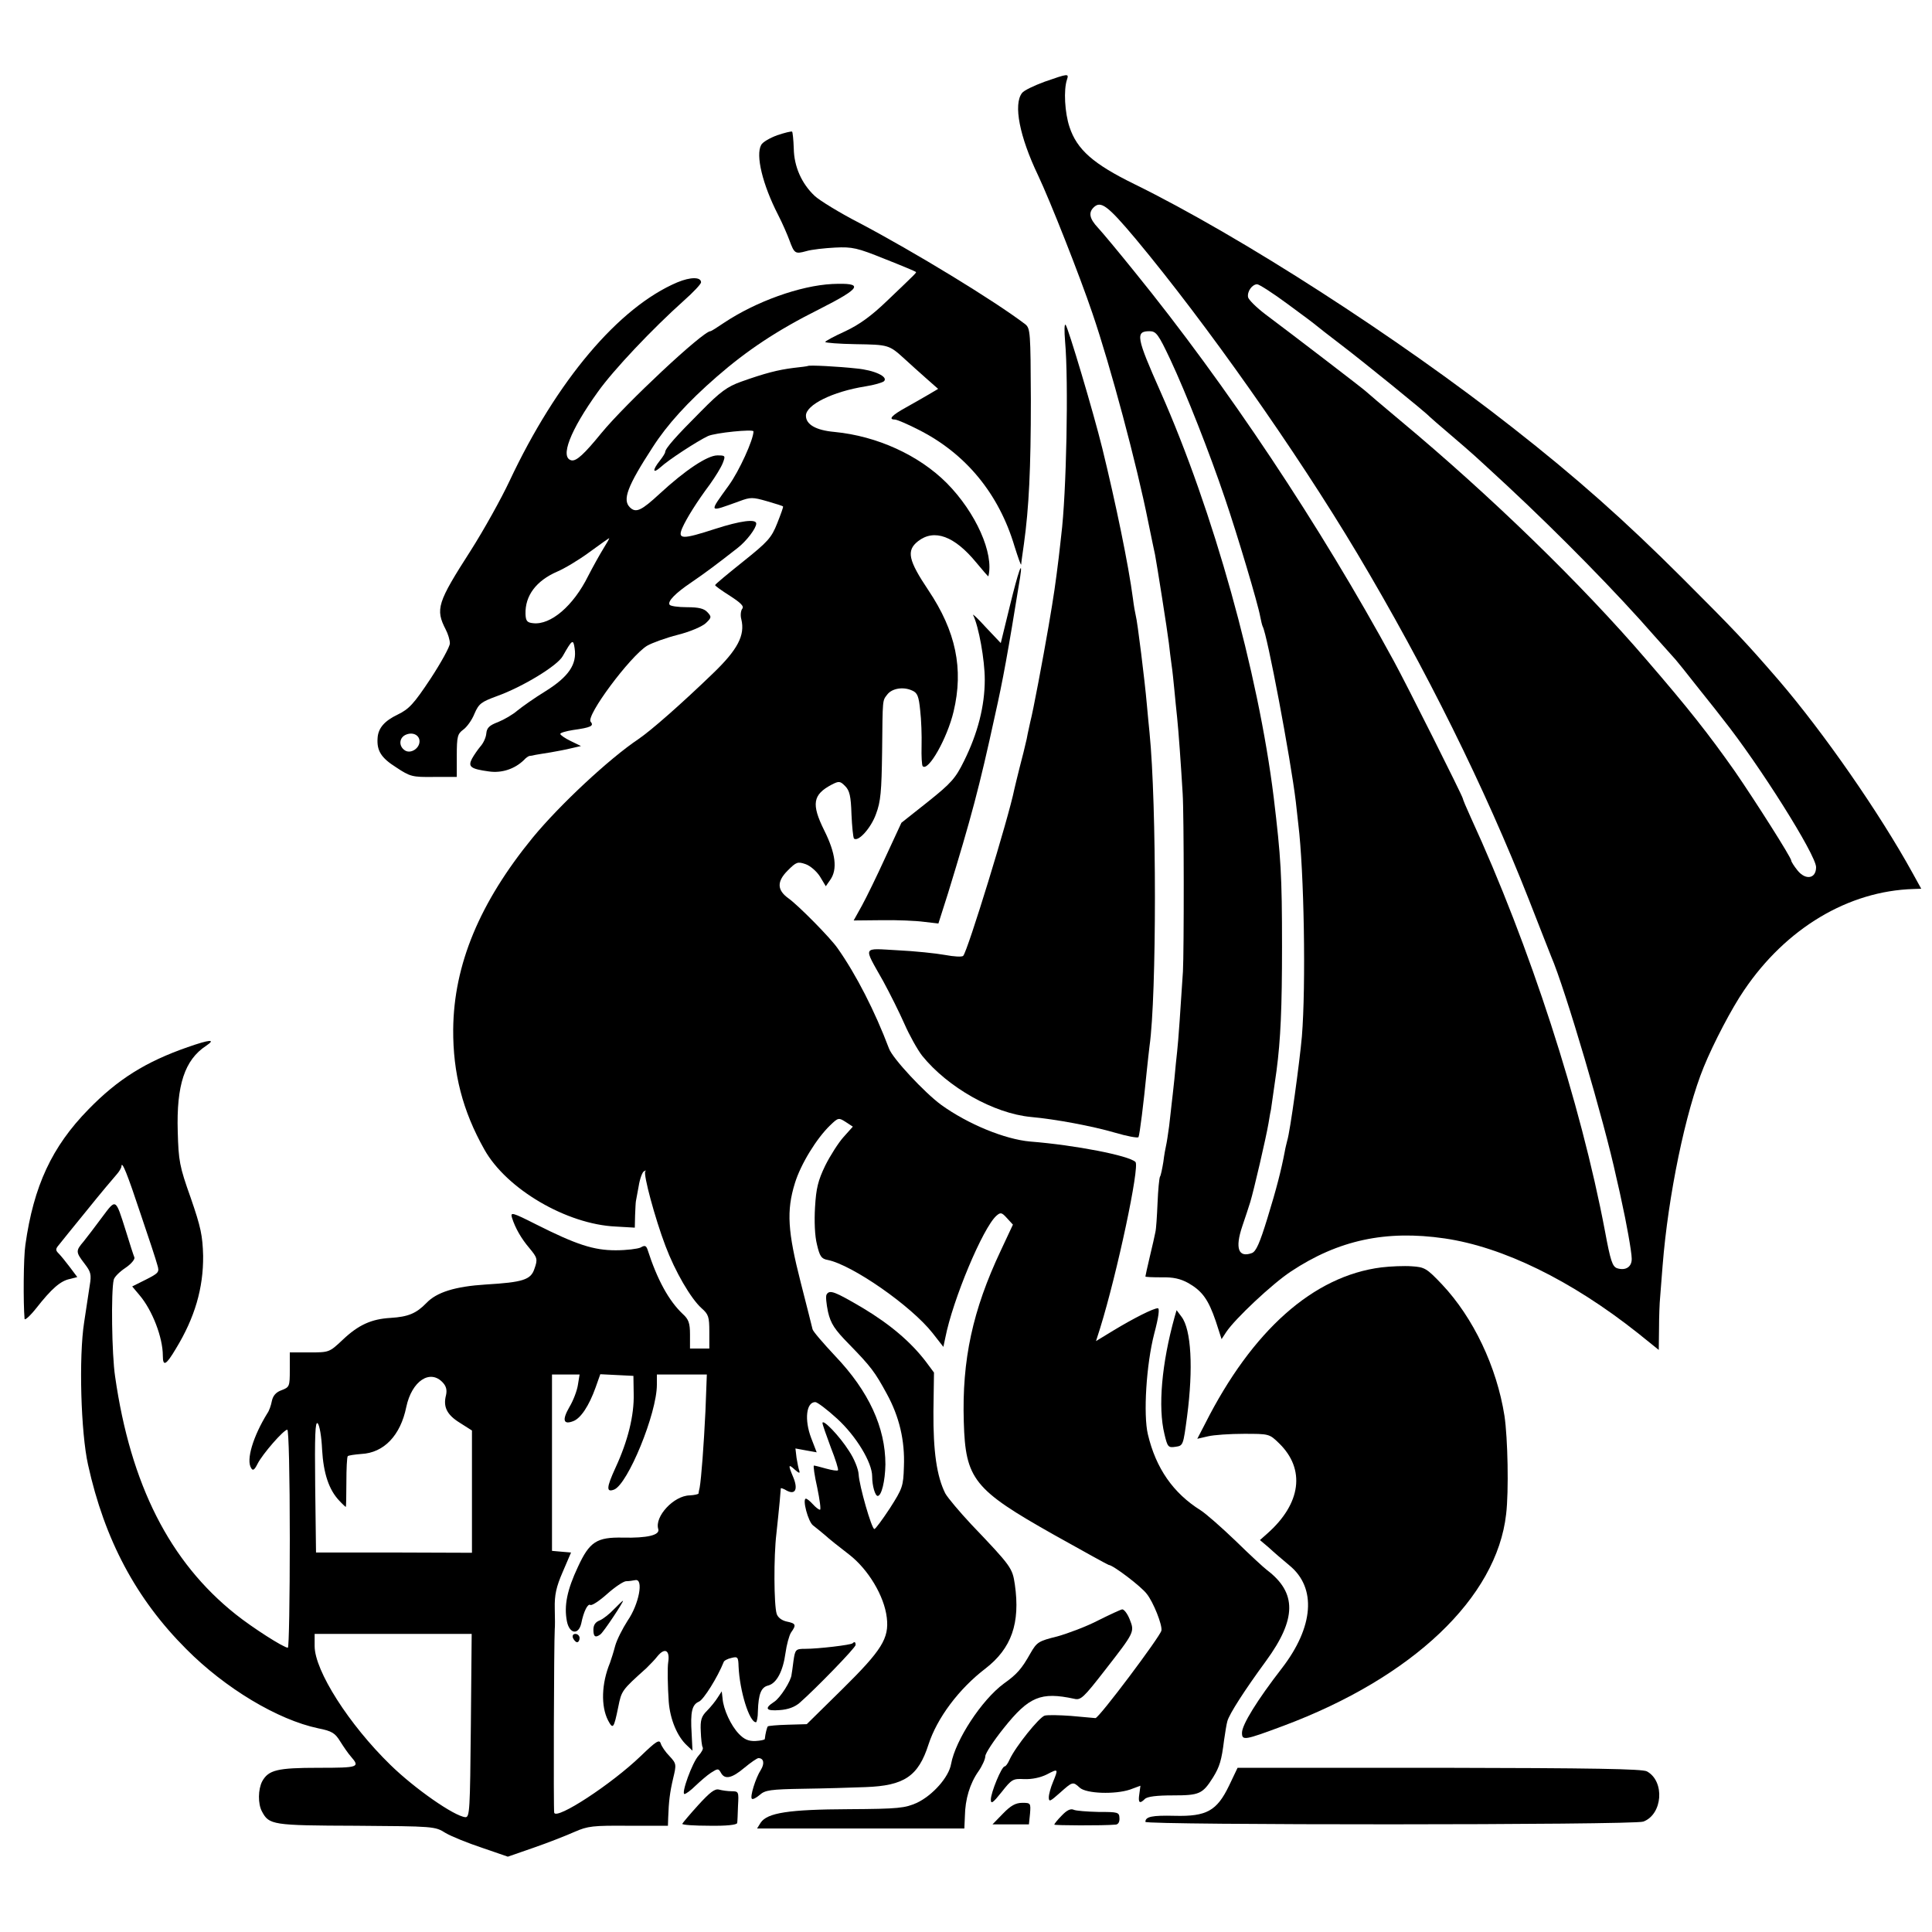
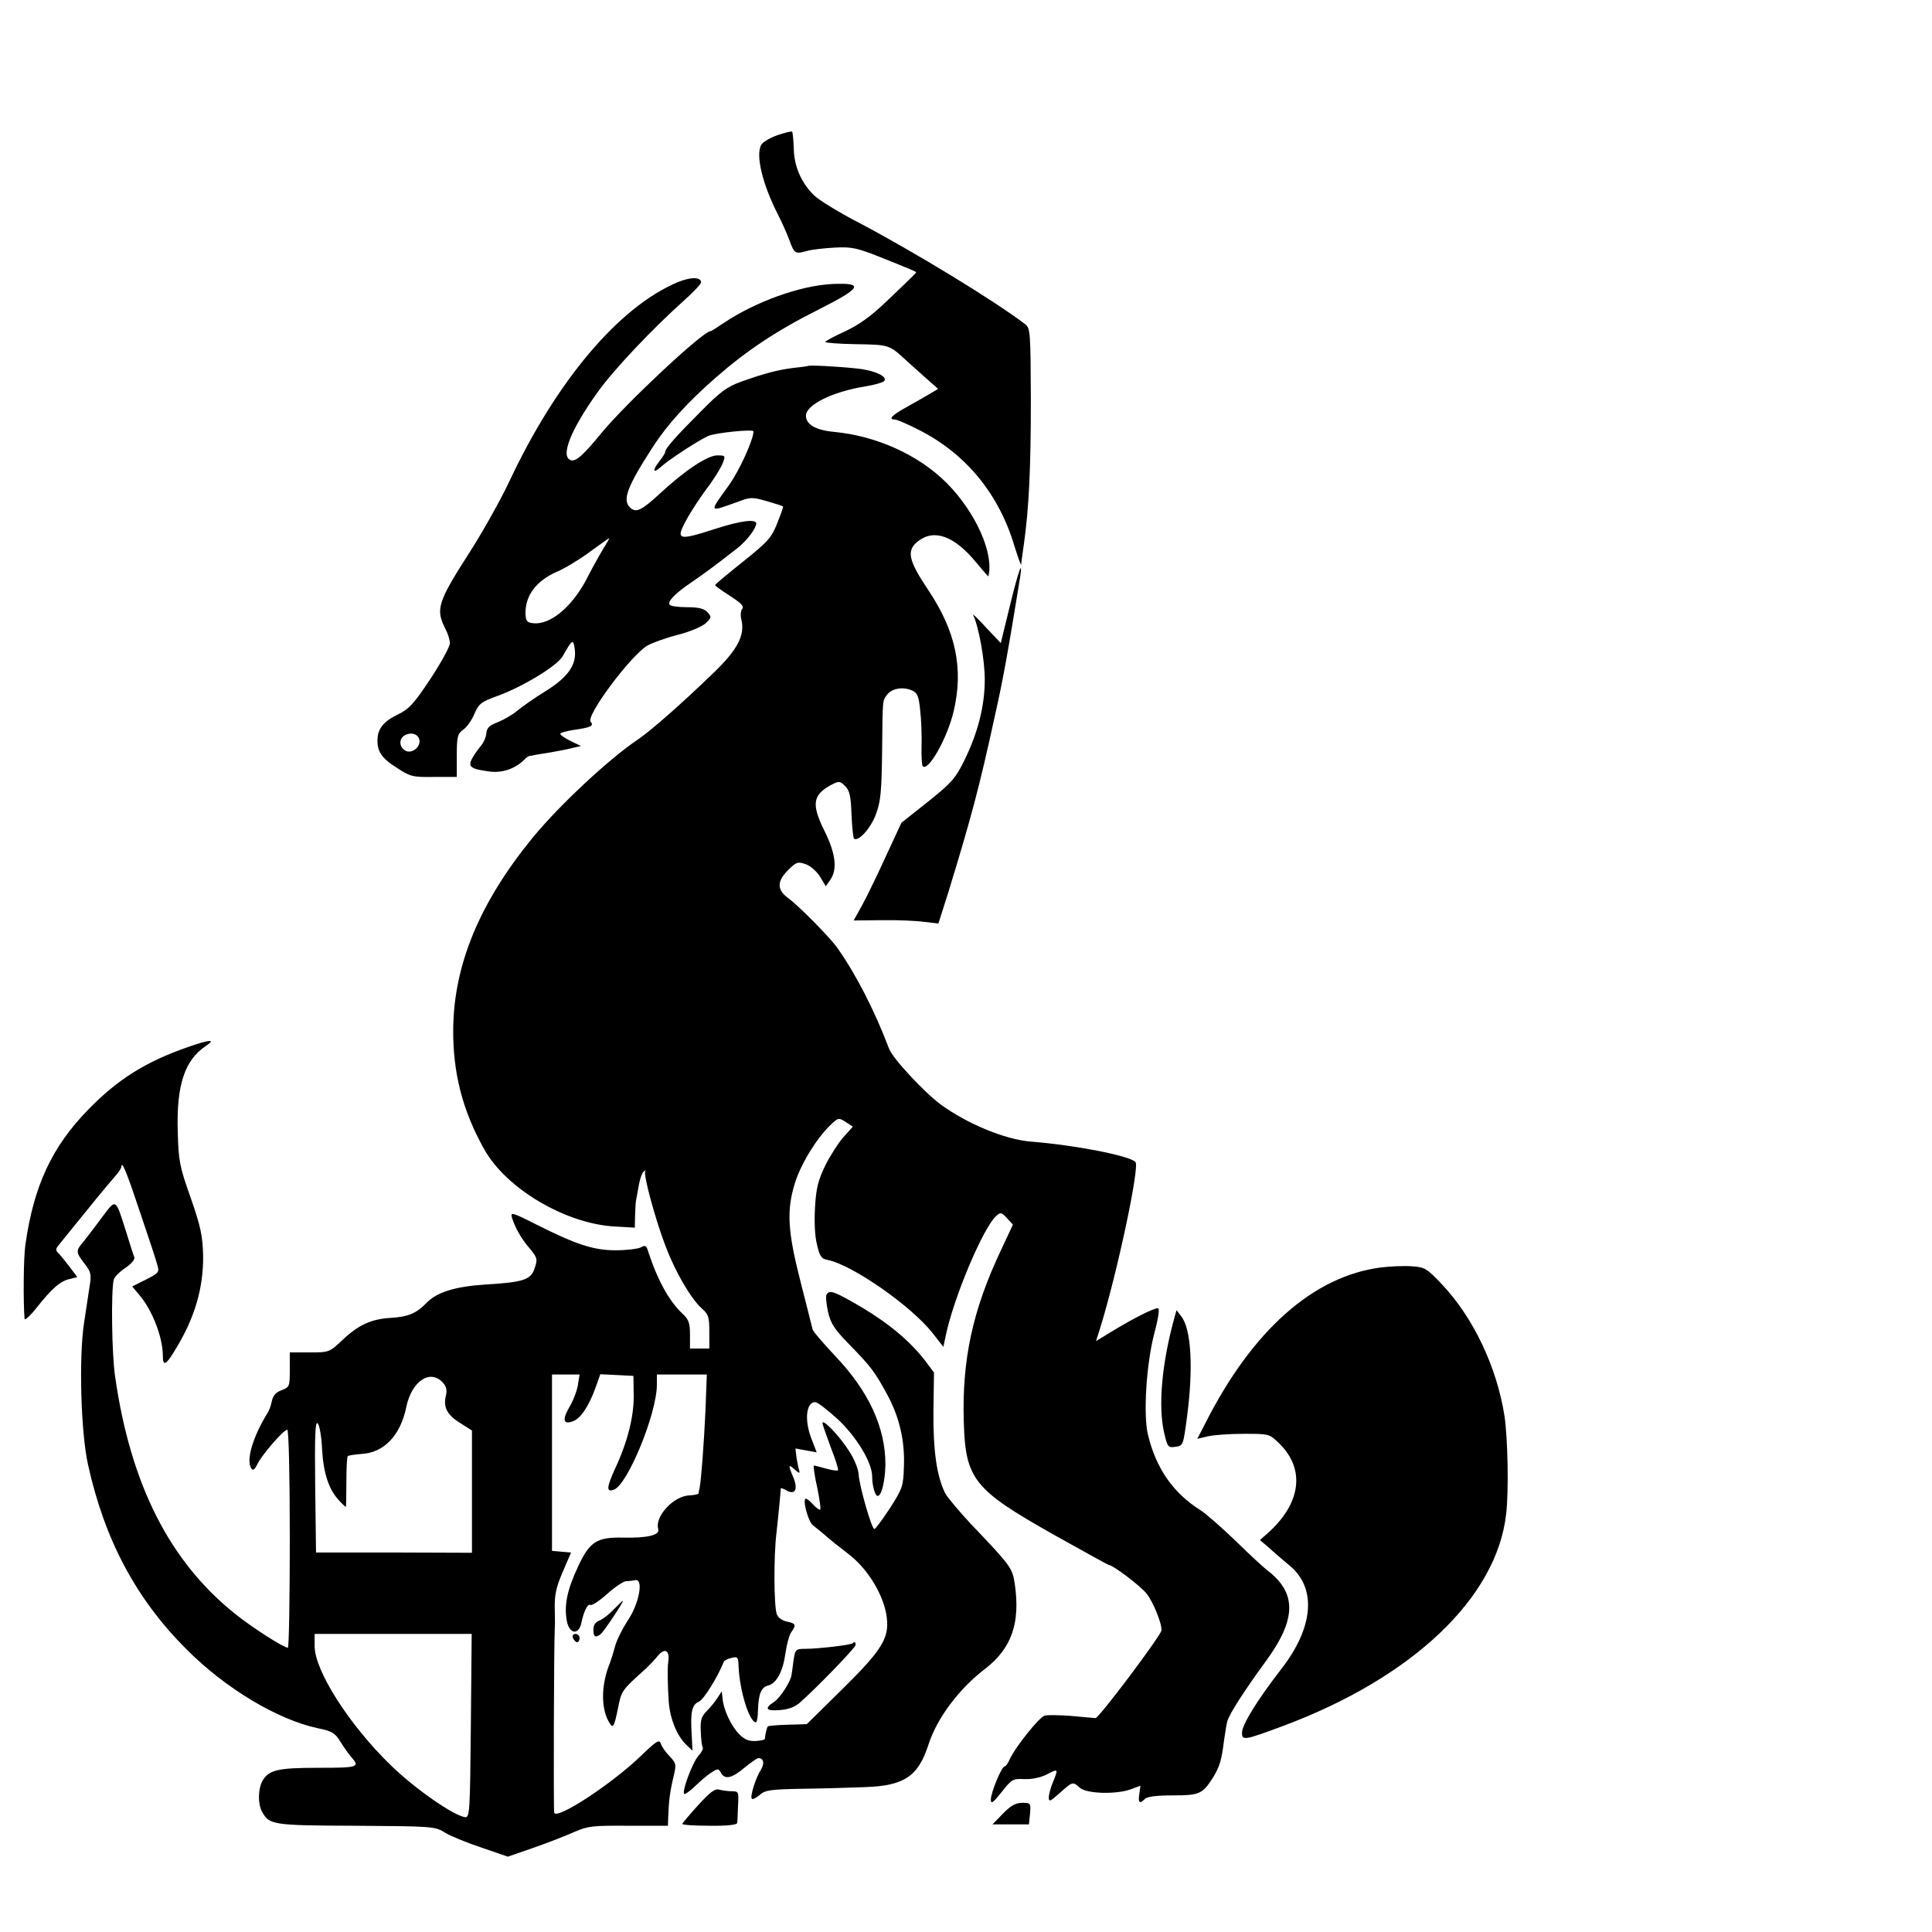
<svg xmlns="http://www.w3.org/2000/svg" version="1.0" width="700pt" height="700pt" viewBox="0 0 700 700" preserveAspectRatio="xMidYMid meet">
  <g transform="translate(0,700) scale(0.1,-0.1)" fill="#000000" stroke="none">
-     <path d="M3785 6704 c-38 -14 -76 -32 -82 -41 -32 -41 -9 -158 58 -298 44 -93 151 -364 197 -500 66 -193 161 -549 202 -755 12 -58 23 -112 25 -120 6 -31 45 -277 50 -320 3 -25 7 -61 10 -80 3 -19 7 -60 10 -90 3 -30 7 -75 10 -100 5 -47 14 -173 20 -275 5 -76 5 -571 1 -645 -8 -126 -17 -257 -21 -290 -2 -19 -7 -64 -10 -100 -4 -36 -8 -76 -10 -90 -1 -14 -6 -50 -9 -80 -4 -30 -9 -62 -11 -70 -2 -8 -7 -35 -10 -60 -4 -24 -9 -49 -12 -53 -3 -5 -7 -48 -9 -96 -2 -47 -5 -95 -8 -106 -2 -11 -11 -51 -20 -88 -9 -38 -16 -70 -16 -72 0 -2 26 -3 58 -3 43 1 69 -5 98 -21 50 -29 72 -59 99 -138 l21 -65 17 26 c32 48 166 174 234 219 172 114 344 151 557 120 212 -31 459 -152 699 -342 l77 -62 1 78 c0 43 2 94 4 113 1 19 6 71 9 115 20 253 83 558 149 719 35 86 102 214 146 278 152 225 378 360 614 367 l28 1 -32 58 c-119 216 -321 507 -484 697 -121 140 -160 181 -349 370 -209 209 -386 366 -616 546 -414 325 -983 692 -1370 882 -149 73 -208 125 -235 207 -17 51 -22 134 -9 172 7 22 5 22 -81 -8z m331 -571 c254 -305 578 -764 802 -1139 249 -418 462 -848 622 -1255 39 -101 76 -193 80 -204 51 -118 193 -600 236 -800 9 -38 18 -79 20 -90 15 -66 36 -181 36 -205 1 -30 -22 -45 -53 -35 -17 6 -24 27 -44 135 -88 465 -272 1033 -486 1498 -16 35 -29 66 -29 69 0 7 -206 418 -250 498 -267 491 -606 1000 -939 1410 -58 72 -118 144 -133 160 -30 32 -35 54 -16 73 26 26 50 9 154 -115z m550 -235 c55 -40 101 -75 104 -78 3 -3 43 -34 90 -70 75 -57 307 -245 320 -260 3 -3 36 -32 75 -65 91 -78 76 -65 206 -185 192 -179 399 -390 534 -545 39 -44 73 -82 76 -85 3 -3 41 -50 84 -105 44 -55 83 -104 87 -110 133 -167 338 -493 338 -537 0 -42 -38 -48 -67 -12 -13 16 -23 32 -23 36 0 11 -131 217 -204 323 -95 135 -169 229 -321 405 -235 274 -566 595 -890 865 -66 55 -122 103 -125 106 -5 6 -270 209 -365 280 -33 25 -61 53 -63 62 -4 21 15 47 33 47 7 0 57 -32 111 -72z m-426 -200 c58 -124 143 -340 198 -503 45 -132 120 -383 128 -429 3 -16 7 -32 9 -36 16 -27 101 -477 120 -635 3 -27 7 -64 9 -81 21 -171 28 -585 13 -769 -8 -92 -43 -347 -53 -377 -2 -9 -7 -27 -9 -40 -13 -68 -30 -135 -63 -242 -28 -91 -41 -120 -56 -126 -49 -18 -62 17 -35 97 11 32 24 72 29 88 13 43 57 232 66 285 4 25 8 47 9 50 1 5 16 111 20 140 15 113 20 229 20 450 0 260 -4 323 -30 540 -56 454 -219 1039 -410 1470 -88 198 -92 220 -40 220 24 0 32 -11 75 -102z" />
    <path d="M2816 6510 c-27 -10 -53 -25 -58 -35 -21 -37 5 -144 61 -253 16 -31 34 -73 41 -92 18 -49 21 -51 61 -40 20 6 67 11 105 13 62 3 80 -1 179 -41 61 -24 111 -45 113 -47 3 -3 6 0 -104 -105 -56 -54 -100 -86 -151 -110 -40 -18 -73 -36 -73 -39 0 -3 49 -7 110 -8 119 -2 121 -2 177 -53 21 -19 57 -52 80 -72 l42 -37 -32 -19 c-18 -11 -56 -32 -84 -48 -51 -28 -66 -44 -41 -44 7 0 45 -16 84 -36 172 -86 293 -232 350 -424 13 -41 23 -70 24 -65 0 6 5 39 10 75 18 130 25 270 25 522 -1 244 -2 258 -20 273 -113 86 -402 262 -601 367 -72 37 -145 82 -162 98 -48 45 -75 107 -76 172 -1 31 -4 59 -6 61 -3 2 -27 -4 -54 -13z" />
    <path d="M2454 5977 c-212 -90 -437 -356 -608 -720 -30 -64 -93 -177 -140 -251 -122 -190 -129 -213 -91 -287 8 -15 15 -38 15 -50 0 -12 -32 -70 -70 -128 -61 -92 -78 -110 -119 -130 -48 -23 -71 -49 -73 -86 -3 -45 13 -71 67 -105 51 -34 59 -36 137 -35 l83 0 0 77 c0 70 3 79 23 94 13 9 32 35 41 58 16 37 25 43 82 64 92 33 219 110 238 145 34 60 38 63 43 28 9 -58 -22 -103 -105 -155 -41 -25 -87 -58 -103 -71 -16 -14 -47 -32 -69 -41 -32 -12 -41 -21 -43 -41 -1 -15 -11 -36 -21 -47 -10 -12 -24 -32 -31 -45 -15 -29 -5 -37 61 -46 47 -7 94 9 127 41 7 8 16 14 20 15 4 0 14 2 22 4 8 1 33 6 55 9 22 4 56 10 75 15 l35 8 -37 18 c-21 10 -38 22 -38 26 0 4 21 10 46 14 65 9 77 15 64 30 -18 21 142 236 204 275 19 11 69 29 112 40 44 11 88 30 101 42 21 20 22 23 6 40 -12 13 -31 18 -74 18 -32 0 -60 4 -63 9 -8 12 21 42 79 81 50 34 94 67 168 125 32 25 67 71 67 88 0 18 -58 10 -148 -19 -120 -39 -138 -39 -120 3 16 36 53 95 100 158 20 28 41 62 47 78 10 26 9 27 -20 27 -36 0 -117 -54 -209 -139 -66 -61 -86 -71 -108 -49 -27 27 -10 75 83 218 52 81 126 163 233 256 108 94 217 167 369 243 156 79 165 97 48 92 -116 -6 -275 -63 -391 -140 -25 -17 -47 -31 -50 -31 -27 0 -307 -262 -395 -369 -62 -76 -90 -102 -108 -99 -44 9 -5 109 95 248 56 79 198 229 312 331 34 30 62 60 62 66 0 20 -38 20 -86 0z m-268 -965 c-13 -21 -38 -66 -55 -99 -54 -109 -136 -178 -199 -171 -22 2 -27 8 -28 33 -2 67 39 121 115 154 26 11 78 42 116 70 38 28 71 51 72 51 2 0 -8 -17 -21 -38z m-666 -698 c0 -25 -30 -45 -51 -34 -26 15 -24 49 4 59 24 9 47 -3 47 -25z" />
-     <path d="M3859 5763 c13 -143 5 -553 -14 -703 -1 -14 -6 -50 -9 -80 -12 -97 -17 -133 -37 -250 -20 -116 -56 -308 -66 -345 -2 -11 -9 -39 -13 -62 -5 -23 -17 -71 -26 -105 -9 -35 -17 -70 -19 -78 -20 -101 -169 -586 -185 -603 -4 -5 -34 -3 -66 3 -33 6 -110 14 -172 17 -130 7 -125 18 -52 -112 24 -44 59 -114 77 -155 18 -41 47 -93 64 -115 93 -115 259 -209 394 -222 89 -8 223 -33 305 -57 44 -13 82 -20 85 -16 4 7 19 126 30 240 4 36 8 76 10 90 26 183 26 876 0 1135 -2 22 -7 69 -10 105 -7 81 -34 300 -40 320 -2 8 -7 35 -10 60 -16 123 -63 349 -111 545 -33 134 -124 438 -133 448 -5 5 -5 -22 -2 -60z" />
    <path d="M2927 5674 c-1 -1 -24 -4 -52 -7 -56 -7 -103 -19 -190 -50 -50 -18 -75 -36 -145 -107 -90 -90 -130 -135 -130 -148 0 -4 -9 -18 -20 -32 -27 -34 -25 -48 3 -23 29 27 134 95 172 113 26 12 165 26 165 17 0 -30 -52 -144 -89 -195 -74 -103 -76 -99 38 -58 40 15 48 15 100 0 31 -9 57 -17 58 -19 2 -1 -8 -28 -21 -61 -21 -53 -34 -67 -124 -139 -55 -44 -101 -82 -101 -85 0 -3 24 -20 54 -39 40 -26 52 -38 44 -47 -5 -7 -7 -24 -3 -38 14 -58 -13 -110 -105 -198 -112 -108 -221 -204 -268 -236 -106 -71 -285 -238 -383 -357 -192 -235 -286 -460 -288 -695 -1 -158 34 -295 113 -435 80 -143 298 -271 476 -279 l69 -4 1 44 c1 24 2 47 3 52 1 4 5 28 10 54 4 26 13 51 19 54 7 4 9 4 5 0 -8 -10 35 -170 73 -270 35 -93 92 -191 131 -226 25 -22 28 -31 28 -85 l0 -61 -35 0 -35 0 0 51 c0 41 -5 55 -26 74 -51 48 -93 125 -128 234 -5 14 -10 16 -25 7 -11 -5 -51 -10 -90 -10 -80 0 -142 20 -289 94 -87 44 -93 45 -87 24 12 -38 34 -76 63 -110 29 -35 31 -40 18 -76 -13 -39 -42 -48 -176 -56 -111 -7 -178 -28 -215 -67 -37 -38 -66 -50 -130 -54 -69 -4 -116 -25 -173 -79 -49 -46 -49 -46 -121 -46 l-71 0 0 -63 c0 -60 -1 -63 -30 -74 -20 -7 -31 -20 -35 -39 -3 -16 -10 -36 -16 -44 -52 -84 -78 -170 -59 -199 6 -11 12 -7 23 15 18 36 95 124 108 124 5 0 9 -163 9 -395 0 -217 -3 -395 -7 -395 -15 0 -129 73 -189 121 -239 190 -381 470 -437 862 -12 80 -15 308 -5 350 2 10 21 29 42 43 21 14 35 31 33 38 -3 7 -17 50 -31 96 -38 120 -35 118 -86 50 -25 -34 -55 -73 -67 -88 -29 -34 -29 -38 3 -80 23 -30 26 -39 19 -80 -4 -26 -13 -85 -20 -132 -20 -127 -12 -401 14 -517 60 -272 174 -486 356 -668 141 -142 331 -256 478 -287 50 -10 61 -17 80 -48 12 -19 29 -44 39 -55 33 -38 27 -40 -118 -40 -150 0 -181 -8 -204 -49 -15 -29 -16 -81 -1 -109 26 -49 37 -51 341 -52 281 -2 286 -2 324 -26 22 -13 82 -37 133 -54 l93 -32 95 33 c52 18 118 44 147 57 48 21 66 23 196 22 l142 0 1 30 c2 58 6 91 18 142 12 50 12 53 -13 80 -15 15 -29 36 -32 46 -5 16 -17 8 -72 -45 -107 -103 -305 -232 -314 -206 -3 10 -1 617 2 666 1 6 1 40 0 75 -1 48 5 77 29 132 l30 70 -35 3 -34 3 0 320 0 319 50 0 50 0 -6 -37 c-3 -21 -17 -58 -31 -81 -27 -47 -22 -65 14 -51 27 10 57 55 81 122 l17 48 60 -3 60 -3 1 -65 c2 -78 -21 -171 -66 -268 -33 -72 -34 -90 -5 -79 50 20 155 276 155 380 l0 37 91 0 90 0 -5 -132 c-6 -125 -15 -244 -21 -278 -2 -8 -4 -18 -4 -21 -1 -3 -15 -6 -32 -7 -58 -1 -128 -77 -114 -122 7 -22 -40 -33 -128 -31 -95 2 -121 -15 -163 -106 -39 -83 -51 -140 -40 -197 9 -46 42 -51 52 -8 9 45 24 73 33 67 6 -3 33 15 61 40 28 25 58 45 68 46 9 0 25 2 34 4 31 6 13 -88 -28 -147 -18 -28 -39 -69 -45 -91 -6 -23 -15 -51 -19 -62 -31 -75 -33 -157 -7 -208 18 -34 21 -30 37 48 12 60 13 61 102 141 12 12 31 31 40 43 27 33 46 22 39 -22 -3 -18 -2 -86 2 -143 5 -64 31 -126 66 -158 l20 -19 -3 61 c-5 80 1 106 27 117 17 8 67 88 89 143 1 5 14 12 28 15 23 6 25 3 26 -31 4 -89 39 -202 63 -202 3 0 7 18 7 40 2 63 12 87 37 93 31 8 54 52 63 118 4 29 13 63 20 74 20 28 18 33 -16 40 -18 4 -32 15 -36 28 -10 32 -11 207 -1 290 4 40 10 92 12 117 2 25 4 46 4 48 1 1 11 -2 22 -9 31 -16 41 6 23 49 -19 45 -18 49 6 27 15 -13 19 -14 16 -4 -3 8 -7 29 -10 47 l-4 34 38 -7 39 -7 -20 52 c-25 66 -18 130 15 130 7 0 43 -27 79 -60 69 -63 127 -159 127 -209 0 -35 11 -71 20 -71 14 0 27 54 28 114 0 134 -60 265 -182 393 -44 47 -81 90 -82 97 -1 6 -21 83 -43 170 -47 184 -52 259 -21 359 21 69 79 163 128 210 29 28 31 28 56 12 l26 -17 -34 -38 c-18 -20 -48 -67 -66 -103 -26 -54 -33 -82 -37 -151 -3 -50 -1 -104 7 -135 10 -43 16 -52 39 -56 89 -18 302 -166 380 -265 l39 -50 7 33 c27 138 136 398 185 442 15 13 19 13 38 -8 l22 -24 -44 -94 c-102 -216 -141 -396 -134 -621 6 -208 36 -245 327 -409 107 -60 196 -109 198 -109 15 0 118 -78 138 -105 24 -30 57 -113 53 -133 -5 -22 -226 -317 -239 -317 -8 1 -48 4 -89 8 -42 3 -84 4 -95 1 -20 -6 -106 -113 -127 -159 -6 -14 -14 -25 -18 -25 -11 0 -50 -95 -50 -120 0 -18 8 -12 39 27 37 47 41 49 82 47 27 -1 58 5 82 17 42 22 42 21 22 -28 -8 -19 -15 -44 -15 -55 0 -18 5 -15 40 16 46 41 47 42 72 19 24 -22 128 -25 182 -7 l38 14 -4 -30 c-5 -32 1 -37 20 -18 9 9 44 13 101 13 97 0 108 5 146 65 24 39 31 62 40 135 4 28 9 59 12 69 7 26 63 113 140 218 111 152 112 247 4 329 -12 9 -63 56 -114 106 -51 49 -108 99 -127 111 -99 62 -162 152 -191 275 -17 71 -6 253 23 365 16 60 20 92 13 92 -16 0 -87 -36 -160 -80 l-64 -39 15 47 c62 200 144 586 128 602 -23 23 -217 61 -381 74 -92 8 -226 63 -323 133 -60 44 -176 168 -189 204 -51 135 -119 268 -186 363 -26 38 -143 156 -178 181 -42 30 -43 61 -3 101 31 31 36 33 65 23 17 -6 40 -26 52 -45 l21 -35 16 23 c27 38 20 96 -22 180 -47 95 -41 129 27 165 27 14 31 13 49 -5 16 -16 21 -36 23 -102 2 -45 6 -84 9 -88 15 -14 62 38 80 89 17 45 20 82 22 224 2 199 1 185 19 209 17 22 58 29 90 14 19 -8 24 -21 29 -72 4 -33 6 -91 5 -129 -1 -37 1 -70 4 -73 20 -21 89 101 112 198 37 155 8 291 -91 439 -73 109 -81 144 -38 178 59 46 132 19 211 -77 24 -29 43 -51 44 -50 21 82 -45 231 -151 338 -101 101 -252 170 -406 185 -68 6 -104 27 -104 59 0 39 96 87 215 106 32 5 63 14 68 19 16 16 -35 40 -100 46 -63 7 -172 13 -176 9z m-1322 -3684 c12 -13 15 -27 11 -45 -11 -42 3 -71 50 -100 l44 -28 0 -221 0 -222 -282 1 -283 0 -3 240 c-2 183 0 237 9 228 7 -7 14 -49 16 -95 5 -87 25 -146 62 -185 12 -13 23 -23 24 -23 1 0 2 40 2 89 0 49 2 92 5 95 3 3 25 6 49 8 82 4 142 67 163 170 20 95 87 139 133 88z m101 -1242 c-3 -307 -4 -333 -20 -332 -41 4 -184 104 -271 189 -151 147 -275 342 -275 431 l0 44 285 0 284 0 -3 -332z" />
    <path d="M3659 4805 l-33 -135 -54 57 c-29 32 -50 52 -46 44 20 -40 42 -162 42 -233 0 -96 -25 -194 -75 -295 -31 -63 -46 -80 -131 -148 l-96 -76 -57 -123 c-31 -68 -70 -148 -86 -177 l-30 -54 101 1 c55 1 125 -2 154 -6 l52 -6 35 110 c84 274 113 382 170 644 29 129 46 222 91 500 11 72 -6 24 -37 -103z" />
    <path d="M680 3206 c-152 -53 -253 -116 -360 -226 -132 -135 -198 -277 -228 -490 -7 -45 -8 -211 -3 -268 0 -8 20 10 43 39 55 70 87 98 121 105 l27 7 -27 36 c-15 20 -33 42 -41 50 -11 11 -11 16 1 30 7 9 53 66 102 126 49 61 98 119 107 129 10 11 18 25 18 30 1 23 21 -26 70 -174 29 -85 56 -167 60 -183 8 -26 6 -29 -41 -53 l-50 -25 26 -31 c47 -55 85 -154 85 -220 0 -41 12 -34 47 25 69 113 100 220 99 337 -2 73 -8 103 -45 210 -41 115 -44 134 -47 240 -5 168 25 260 103 311 37 25 13 23 -67 -5z" />
    <path d="M5005 2408 c-246 -31 -468 -228 -639 -567 l-28 -54 39 9 c21 5 79 9 130 9 91 0 92 0 127 -34 97 -94 80 -219 -42 -327 l-27 -24 32 -27 c17 -16 51 -45 75 -65 99 -81 88 -223 -28 -373 -89 -115 -144 -204 -144 -233 0 -29 8 -28 150 25 468 175 773 464 807 767 10 83 6 276 -6 356 -28 178 -113 356 -226 476 -56 59 -63 63 -110 66 -27 2 -77 0 -110 -4z" />
    <path d="M2995 2310 c-4 -6 -1 -34 5 -63 10 -43 24 -64 76 -117 80 -82 94 -101 137 -180 45 -82 66 -169 62 -264 -2 -71 -5 -79 -51 -151 -27 -41 -52 -75 -56 -75 -10 0 -55 158 -57 198 -1 19 -16 57 -35 85 -34 54 -96 118 -96 101 0 -5 14 -45 30 -88 17 -43 29 -81 26 -83 -2 -3 -21 0 -43 6 -21 6 -41 11 -44 11 -3 0 2 -36 12 -80 9 -44 14 -80 10 -80 -5 0 -16 9 -26 20 -10 11 -21 20 -25 20 -14 0 8 -84 26 -97 9 -7 29 -23 43 -35 14 -13 53 -44 87 -70 70 -54 128 -151 137 -229 9 -75 -18 -118 -162 -260 l-128 -126 -69 -2 c-38 -1 -70 -4 -72 -6 -3 -3 -9 -26 -11 -46 -1 -3 -16 -6 -34 -7 -25 -1 -41 6 -60 26 -29 30 -56 89 -59 128 l-3 26 -15 -23 c-8 -13 -26 -35 -39 -48 -20 -20 -24 -34 -22 -74 1 -27 4 -54 7 -58 3 -5 -4 -18 -15 -30 -23 -25 -64 -139 -51 -139 5 0 23 13 40 30 17 16 42 38 56 47 25 16 27 16 36 0 14 -26 40 -20 85 18 23 19 46 35 51 35 19 0 23 -19 9 -42 -20 -31 -40 -98 -33 -105 3 -4 16 3 29 14 19 17 38 20 157 22 74 1 176 4 226 6 140 5 191 39 228 154 31 96 110 202 207 276 94 73 126 164 106 304 -9 60 -12 65 -158 218 -43 46 -85 96 -94 112 -31 62 -44 152 -43 297 l2 141 -29 39 c-54 71 -129 135 -229 195 -102 60 -120 67 -131 49z" />
    <path d="M4256 2229 c-47 -169 -61 -327 -37 -425 11 -47 14 -50 40 -46 28 4 28 5 42 110 23 175 15 315 -20 361 l-18 24 -7 -24z" />
    <path d="M2224 1169 c-16 -17 -39 -35 -51 -40 -16 -6 -23 -17 -23 -34 0 -25 7 -30 25 -17 11 7 87 122 82 122 -2 0 -16 -14 -33 -31z" />
-     <path d="M3979 1129 c-42 -22 -109 -47 -148 -58 -68 -17 -74 -20 -98 -62 -31 -55 -48 -75 -96 -109 -80 -59 -175 -204 -191 -291 -8 -48 -67 -114 -124 -141 -43 -19 -65 -22 -247 -23 -217 -1 -295 -13 -319 -49 l-13 -21 376 0 375 0 2 45 c1 61 18 118 49 162 14 20 25 45 25 55 0 10 30 56 67 102 91 114 134 132 255 106 24 -6 34 4 111 103 109 140 108 139 90 185 -8 20 -20 36 -27 36 -6 -1 -45 -19 -87 -40z" />
    <path d="M2076 1065 c4 -8 10 -15 15 -15 5 0 9 7 9 15 0 8 -7 15 -15 15 -9 0 -12 -6 -9 -15z" />
    <path d="M3089 1046 c-6 -6 -124 -20 -171 -20 -35 0 -37 -2 -43 -43 -3 -24 -6 -46 -7 -50 -1 -22 -41 -85 -63 -99 -37 -24 -30 -34 20 -30 30 2 55 11 73 27 57 50 202 199 202 209 0 11 -4 13 -11 6z" />
-     <path d="M4453 530 c-44 -91 -81 -112 -197 -109 -82 2 -106 -3 -106 -22 0 -12 1770 -12 1804 1 70 26 79 146 13 182 -17 9 -194 12 -753 13 l-730 0 -31 -65z" />
    <path d="M2530 460 c-30 -33 -56 -64 -58 -68 -1 -4 43 -7 98 -7 62 -1 100 3 101 10 1 5 2 34 3 63 3 50 2 52 -23 52 -14 0 -35 3 -46 6 -15 4 -33 -10 -75 -56z" />
    <path d="M3634 429 l-38 -39 66 0 66 0 4 39 c3 38 2 39 -28 39 -24 0 -42 -10 -70 -39z" />
-     <path d="M3847 422 c-15 -15 -27 -30 -27 -33 0 -3 176 -4 221 0 10 0 16 9 15 24 -1 21 -5 22 -76 22 -41 1 -82 4 -90 8 -11 5 -25 -2 -43 -21z" />
  </g>
</svg>